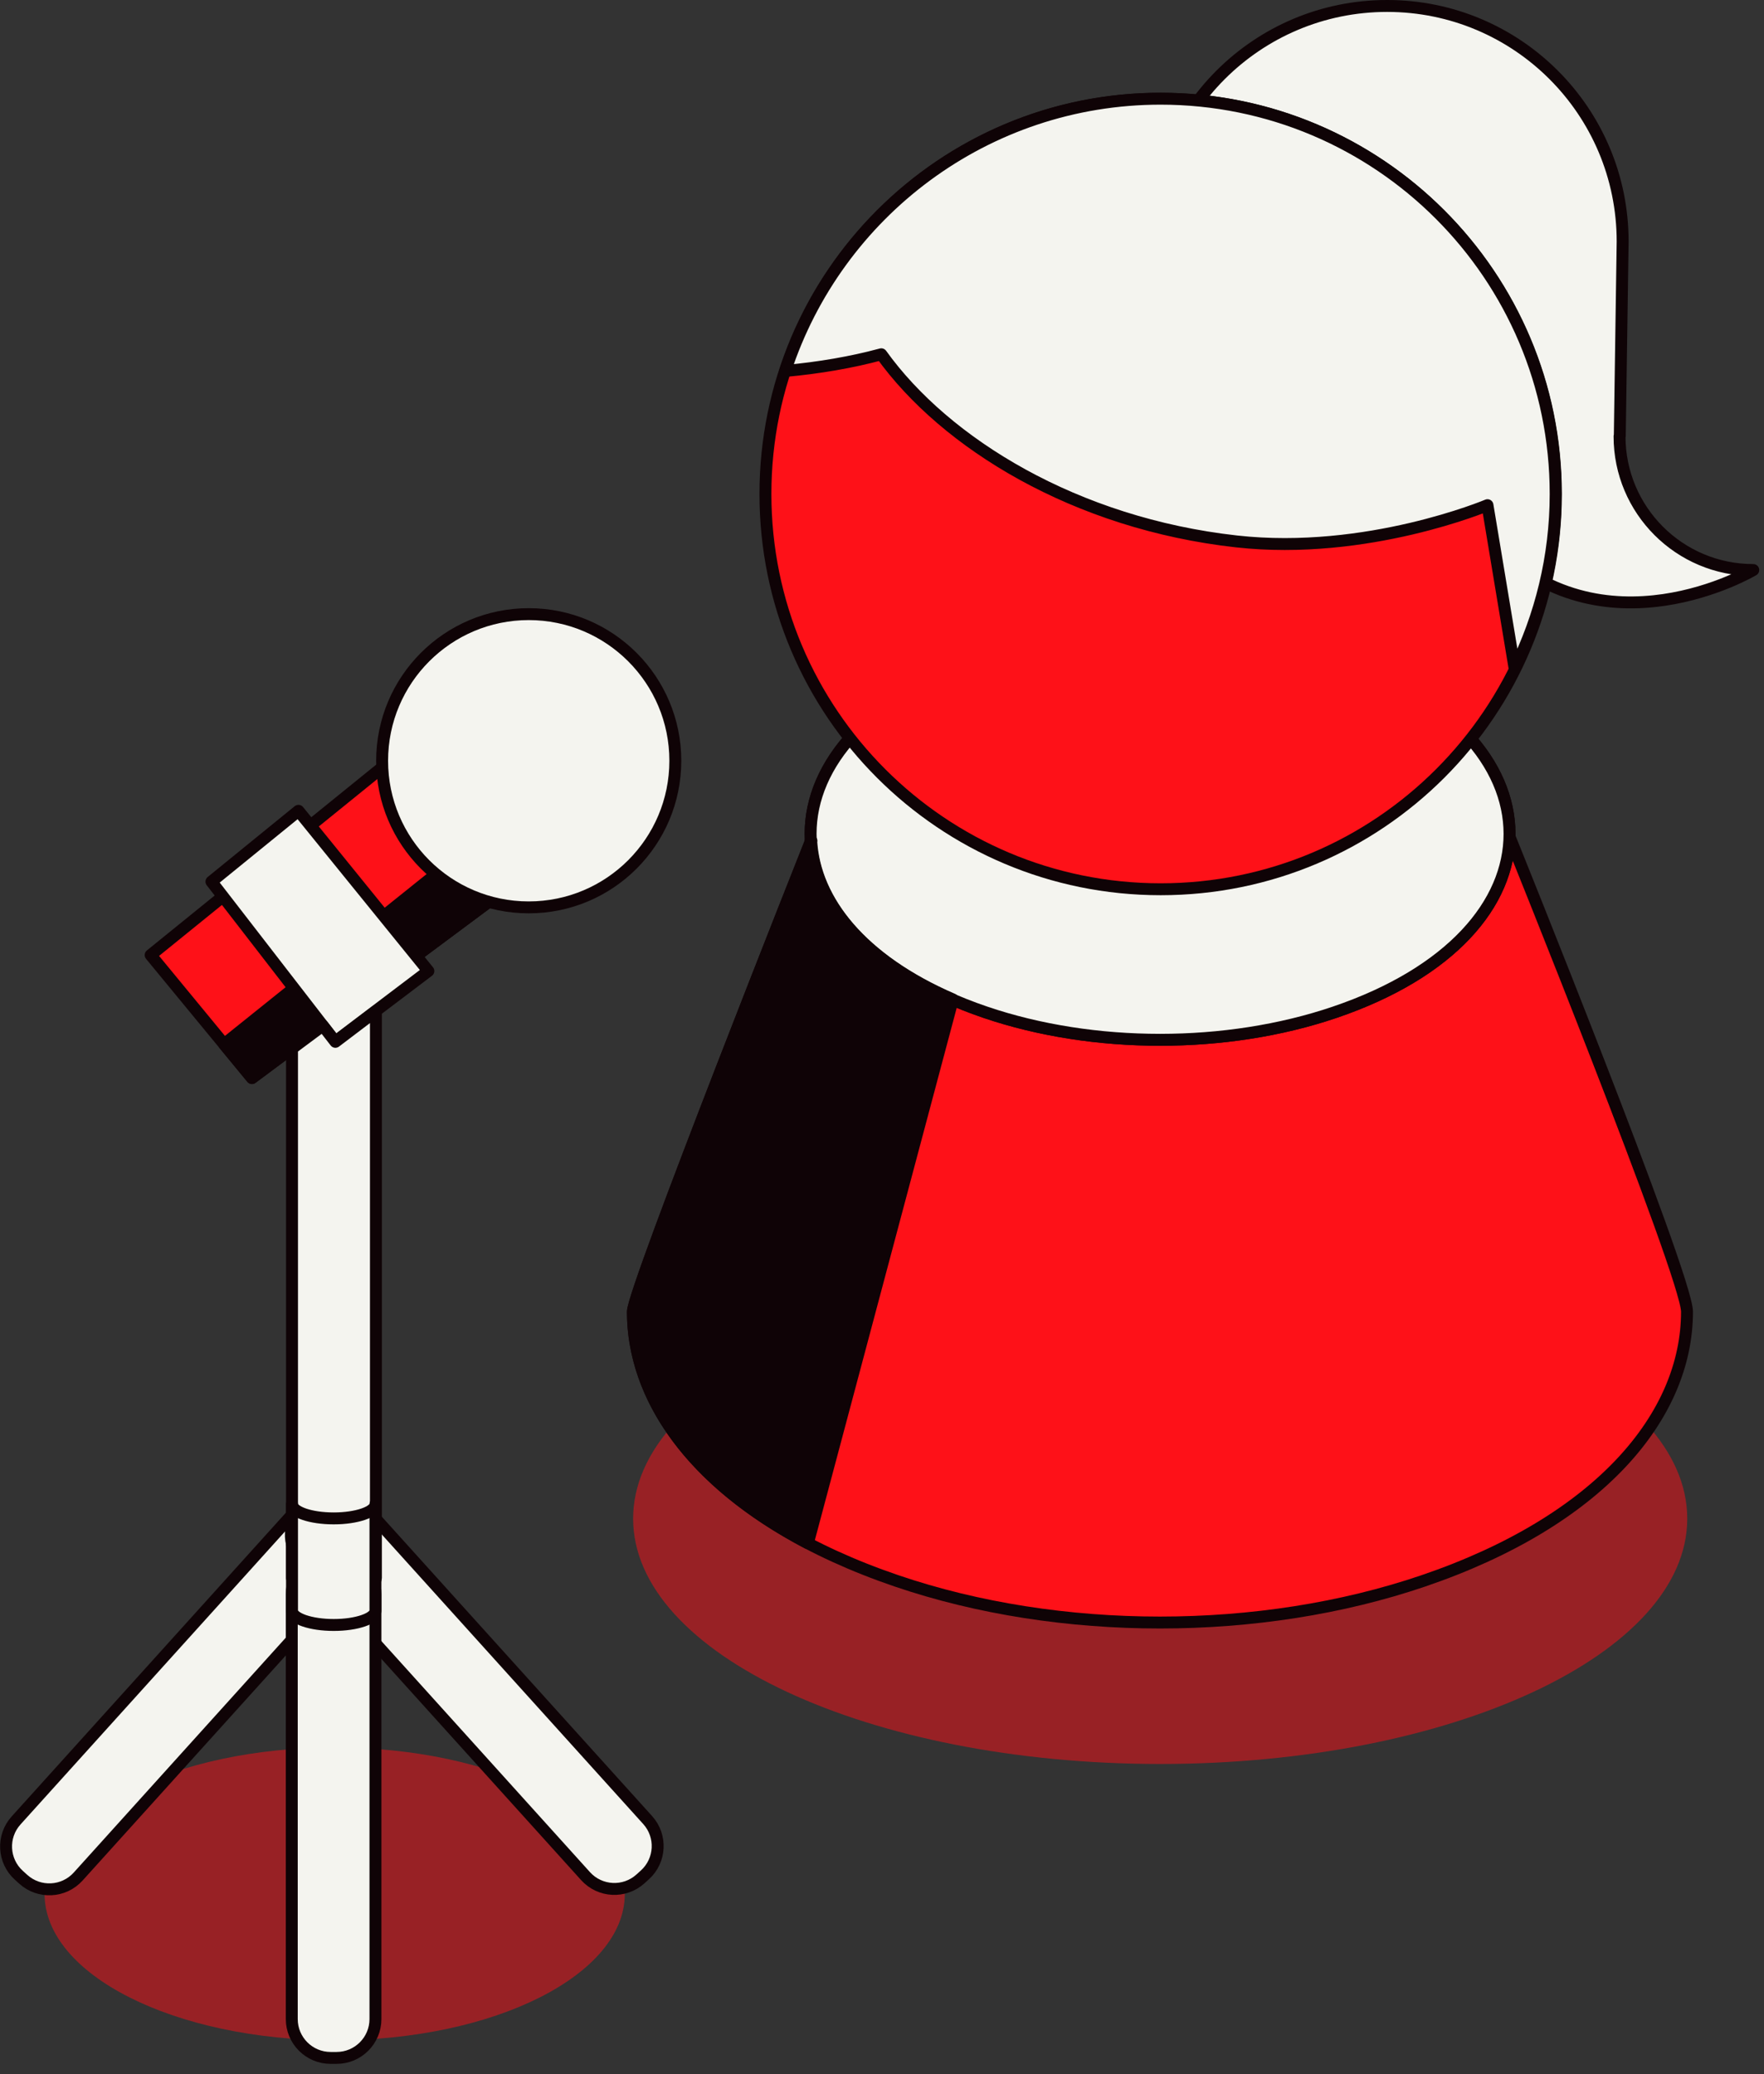
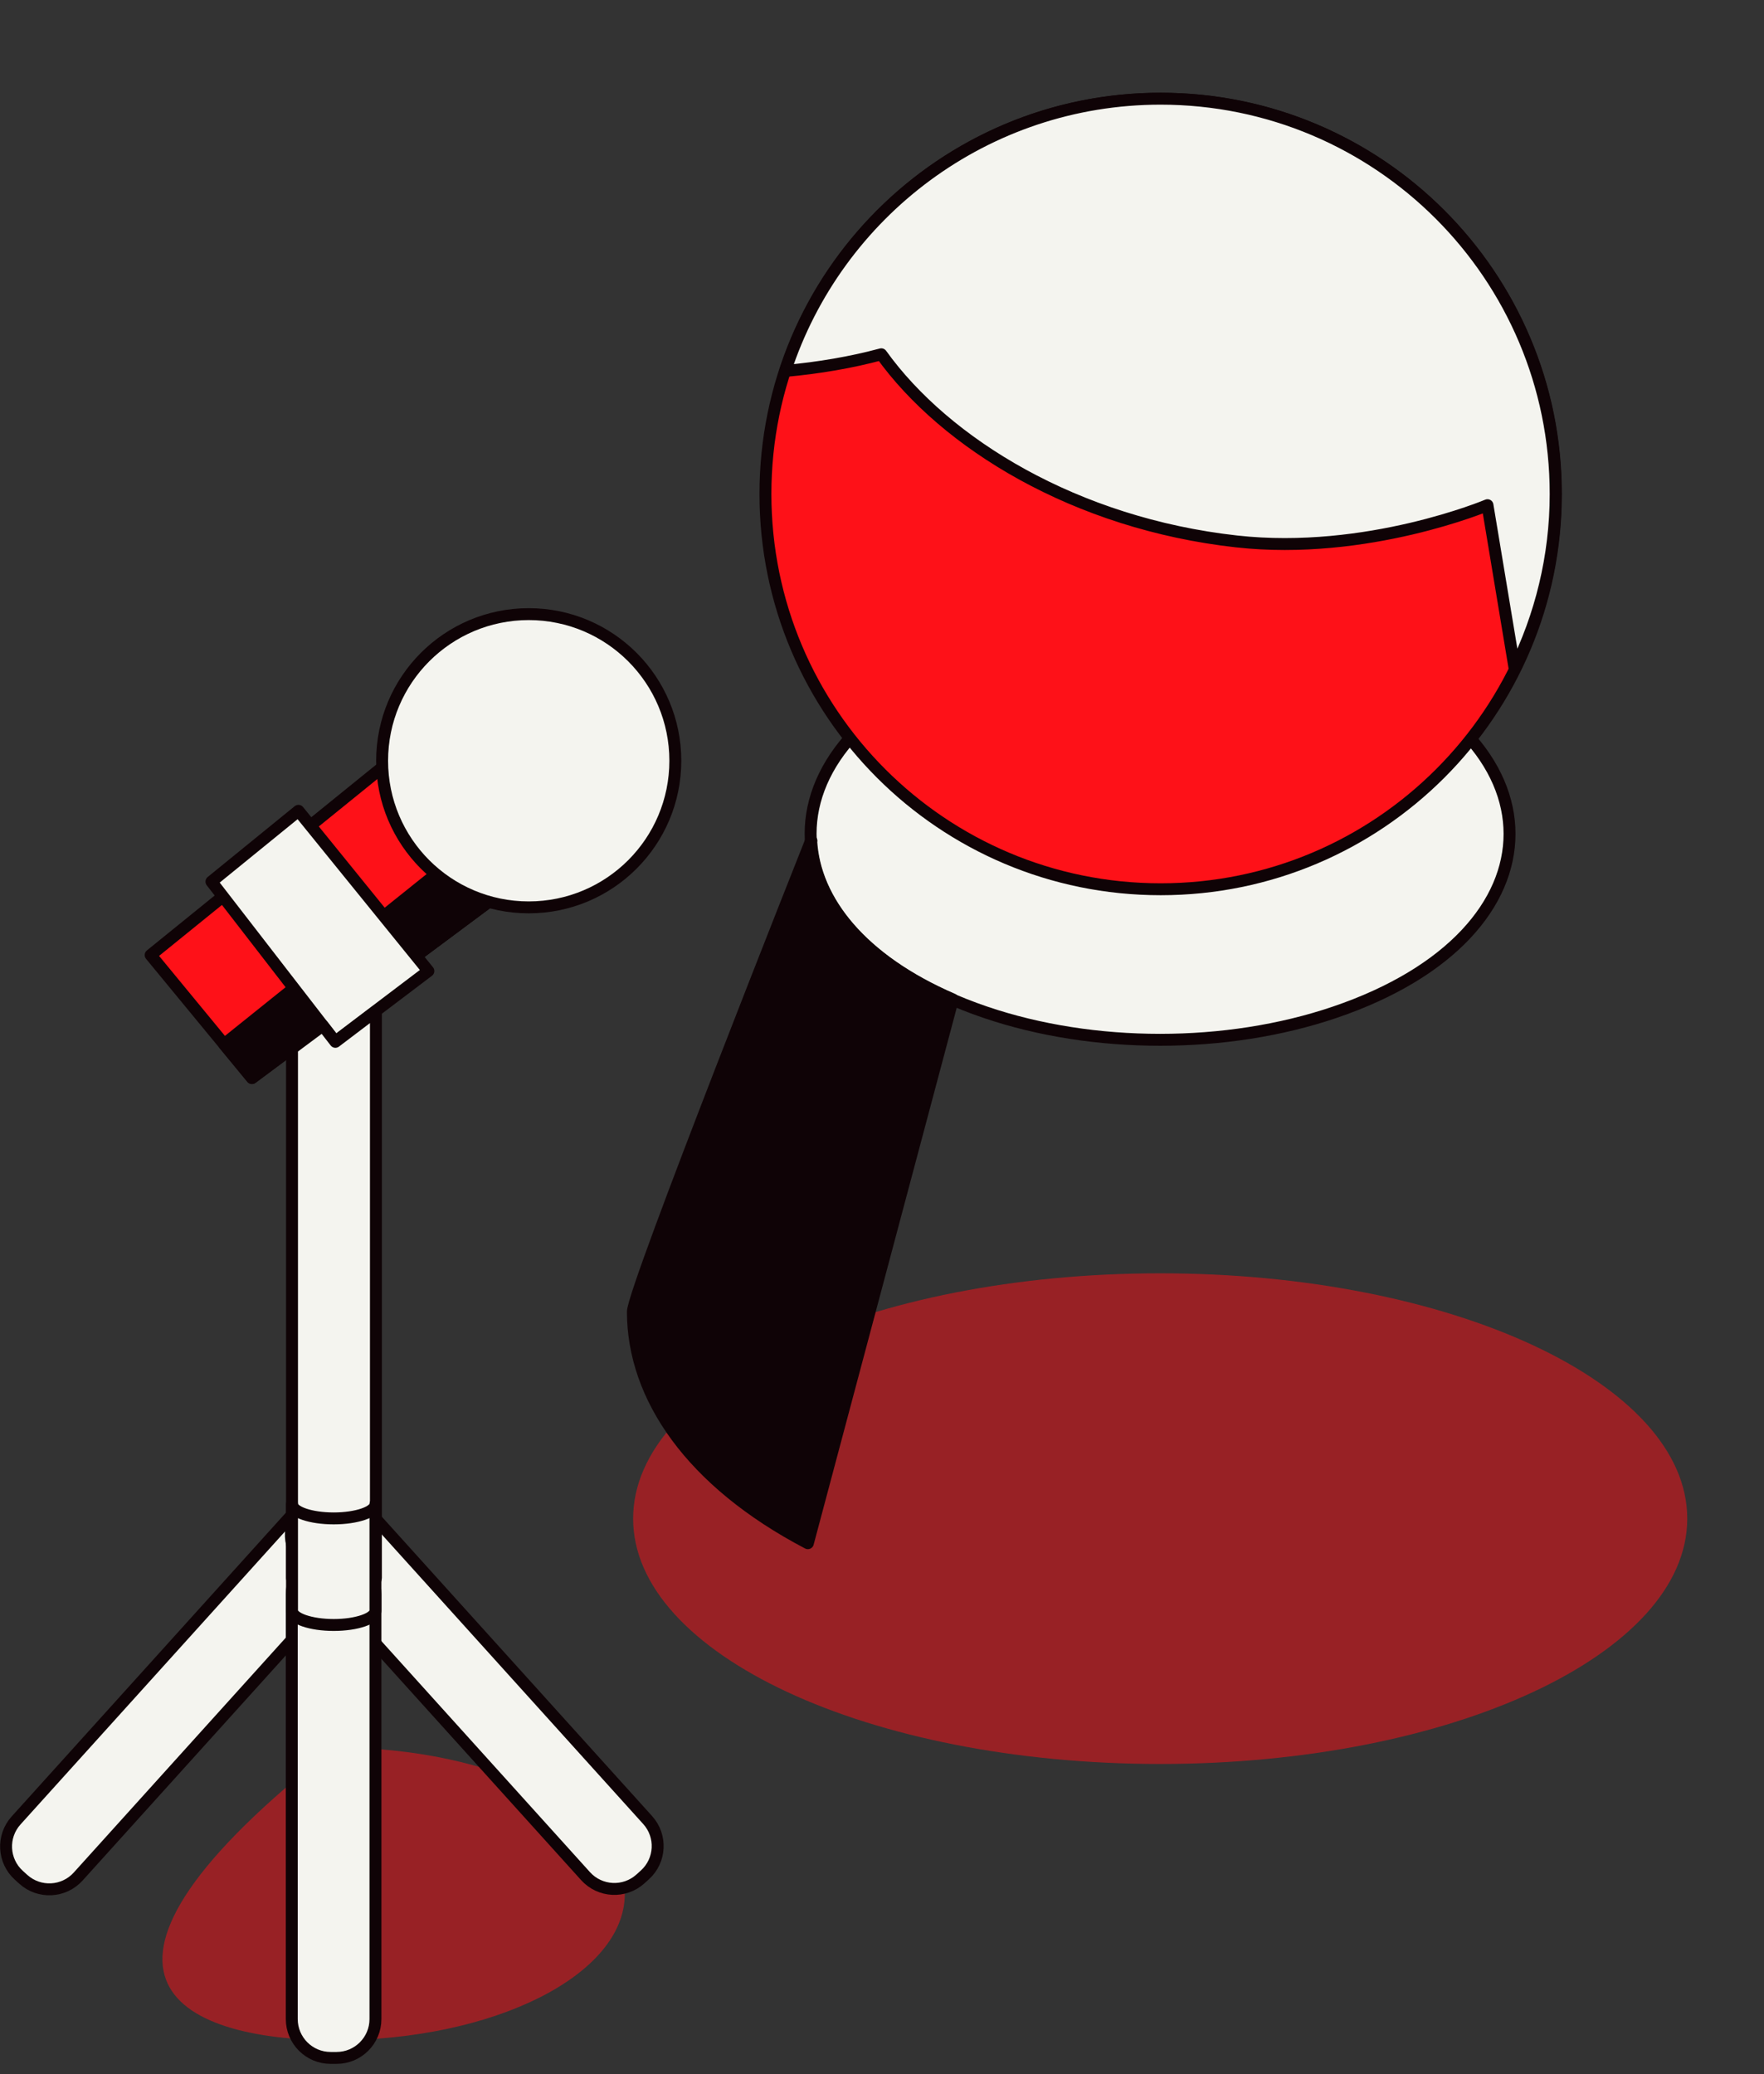
<svg xmlns="http://www.w3.org/2000/svg" width="74" height="87" viewBox="0 0 74 87" fill="none">
  <rect x="0" y="0" width="74" height="87" fill="#333333" stroke="none" />
  <g clip-path="url(#clip0_3340_13030)">
-     <path opacity="0.5" d="M14.04 85.58C20.761 85.58 26.21 82.831 26.21 79.44C26.21 76.049 20.761 73.3 14.04 73.3C7.319 73.3 1.87 76.049 1.87 79.44C1.87 82.831 7.319 85.58 14.04 85.58Z" fill="#FE1118" />
+     <path opacity="0.5" d="M14.04 85.58C20.761 85.58 26.21 82.831 26.21 79.44C26.21 76.049 20.761 73.3 14.04 73.3C1.87 82.831 7.319 85.58 14.04 85.58Z" fill="#FE1118" />
    <path d="M15.105 63.183L14.919 63.015C14.251 62.412 13.22 62.465 12.617 63.133L0.675 76.359C0.072 77.027 0.124 78.058 0.792 78.661L0.978 78.829C1.646 79.432 2.677 79.379 3.28 78.711L15.222 65.485C15.826 64.817 15.773 63.786 15.105 63.183Z" fill="#F4F4EF" stroke="#0F0306" stroke-width="0.5" stroke-linecap="round" stroke-linejoin="round" />
    <path d="M26.866 78.812L27.052 78.644C27.72 78.041 27.773 77.01 27.169 76.342L15.227 63.116C14.623 62.448 13.593 62.395 12.925 62.999L12.739 63.166C12.071 63.77 12.018 64.8 12.622 65.468L24.564 78.695C25.167 79.363 26.198 79.415 26.866 78.812Z" fill="#F4F4EF" stroke="#0F0306" stroke-width="0.5" stroke-linecap="round" stroke-linejoin="round" />
    <path d="M14.12 65.24H13.87C12.97 65.24 12.24 65.97 12.24 66.87V84.69C12.24 85.59 12.97 86.32 13.87 86.32H14.12C15.02 86.32 15.75 85.59 15.75 84.69V66.87C15.75 65.97 15.02 65.24 14.12 65.24Z" fill="#F4F4EF" stroke="#0F0306" stroke-width="0.5" stroke-linecap="round" stroke-linejoin="round" />
    <path d="M18.44 30.24L6.32 40.06L10.57 45.22L23.99 35.23" fill="#FE1118" />
    <path d="M18.44 30.24L6.32 40.06L10.57 45.22L23.99 35.23" stroke="#0F0306" stroke-width="0.5" stroke-linecap="round" stroke-linejoin="round" />
    <path d="M23.99 35.23L22.15 33.57L9.4 43.8L10.57 45.22L23.99 35.23Z" fill="#0F0306" stroke="#0F0306" stroke-width="0.5" stroke-linecap="round" stroke-linejoin="round" />
    <path d="M22.18 38.06C25.577 38.06 28.33 35.307 28.33 31.91C28.33 28.514 25.577 25.76 22.18 25.76C18.784 25.76 16.03 28.514 16.03 31.91C16.03 35.307 18.784 38.06 22.18 38.06Z" fill="#F4F4EF" stroke="#0F0306" stroke-width="0.5" stroke-linecap="round" stroke-linejoin="round" />
    <path d="M8.87 36.98L14.06 43.69L17.97 40.73L12.52 34.01L8.87 36.98Z" fill="#F4F4EF" stroke="#0F0306" stroke-width="0.5" stroke-linecap="round" stroke-linejoin="round" />
    <path d="M13.54 43.02L12.25 43.98V66.19C12.25 66.19 12.26 66.24 12.27 66.27C12.78 66.37 13.37 66.44 14.01 66.44C14.65 66.44 15.24 66.38 15.75 66.27C15.75 66.24 15.77 66.22 15.77 66.19V42.41L14.07 43.7L13.55 43.03L13.54 43.02Z" fill="#F4F4EF" stroke="#0F0306" stroke-width="0.5" stroke-linecap="round" stroke-linejoin="round" />
    <path d="M14 63.69C13.03 63.69 12.25 63.42 12.25 63.09V67.56C12.25 67.89 13.04 68.16 14 68.16C14.96 68.16 15.75 67.89 15.75 67.56V63.09C15.75 63.42 14.96 63.69 14 63.69Z" fill="#F4F4EF" stroke="#0F0306" stroke-width="0.5" stroke-linecap="round" stroke-linejoin="round" />
-     <path d="M67.95 18.29L68.07 10.13C68.07 4.67 63.65 0.25 58.19 0.25C52.73 0.25 48.31 4.67 48.31 10.13C48.31 15.59 52.73 20.01 58.19 20.01C58.83 20.01 59.46 19.94 60.07 19.83C60.8 20.79 61.6 21.76 62.48 22.68C67.22 27.67 73.55 23.91 73.55 23.91C70.45 23.91 67.94 21.4 67.94 18.3L67.95 18.29Z" fill="#F4F4EF" stroke="#0F0306" stroke-width="0.5" stroke-linecap="round" stroke-linejoin="round" />
    <path opacity="0.5" d="M48.67 73.99C60.881 73.99 70.78 69.383 70.78 63.7C70.78 58.017 60.881 53.41 48.67 53.41C36.459 53.41 26.56 58.017 26.56 63.7C26.56 69.383 36.459 73.99 48.67 73.99Z" fill="#FE1118" />
-     <path d="M63.32 35.06L34.02 35.27C34.02 35.27 26.55 54.07 26.55 55.02C26.55 59.41 30.24 63.8 37.61 66.31C44.45 68.64 52.87 68.64 59.71 66.31C67.08 63.8 70.77 59.41 70.77 55.02C70.77 53.52 63.31 35.06 63.31 35.06H63.32Z" fill="#FE1118" stroke="#0F0306" stroke-width="0.5" stroke-linecap="round" stroke-linejoin="round" />
-     <path d="M55.99 42.46C65.77 39.14 65.77 30.82 55.99 27.49C51.46 25.95 45.87 25.95 41.34 27.49C31.56 30.81 31.56 39.13 41.34 42.46C45.87 44 51.46 44 55.99 42.46Z" fill="#F4F4EF" stroke="#0F0306" stroke-width="0.5" stroke-linecap="round" stroke-linejoin="round" />
    <path d="M55.99 42.46C65.77 39.14 65.77 30.82 55.99 27.49C51.46 25.95 45.87 25.95 41.34 27.49C31.56 30.81 31.56 39.13 41.34 42.46C45.87 44 51.46 44 55.99 42.46Z" fill="#F4F4EF" stroke="#0F0306" stroke-width="0.5" stroke-linecap="round" stroke-linejoin="round" />
    <path d="M34.04 35.27H34.02C34.02 35.27 26.55 54.07 26.55 55.02C26.55 58.6 29 62.17 33.89 64.73L39.97 41.92C36.15 40.27 34.17 37.79 34.03 35.27H34.04Z" fill="#0F0306" stroke="#0F0306" stroke-width="0.5" stroke-linecap="round" stroke-linejoin="round" />
    <path d="M65.27 20.72C65.27 29.88 57.85 37.3 48.69 37.3C39.53 37.3 32.11 29.88 32.11 20.72C32.11 11.56 39.53 4.14 48.69 4.14C57.85 4.14 65.27 11.56 65.27 20.72Z" fill="#FE1118" stroke="#0F0306" stroke-width="0.5" stroke-linecap="round" stroke-linejoin="round" />
    <path d="M48.69 4.14C41.34 4.14 35.11 8.93 32.94 15.56C34.36 15.43 35.71 15.2 36.97 14.86C39.66 18.61 45.13 21.96 51.87 22.71C57.35 23.32 62.4 21.19 62.4 21.19L63.54 28.05C64.63 25.84 65.26 23.36 65.26 20.72C65.26 11.56 57.84 4.14 48.68 4.14H48.69Z" fill="#F4F4EF" stroke="#0F0306" stroke-width="0.5" stroke-linecap="round" stroke-linejoin="round" />
  </g>
  <defs>
    <clipPath id="clip0_3340_13030">
      <rect width="73.81" height="86.56" fill="white" />
    </clipPath>
  </defs>
</svg>